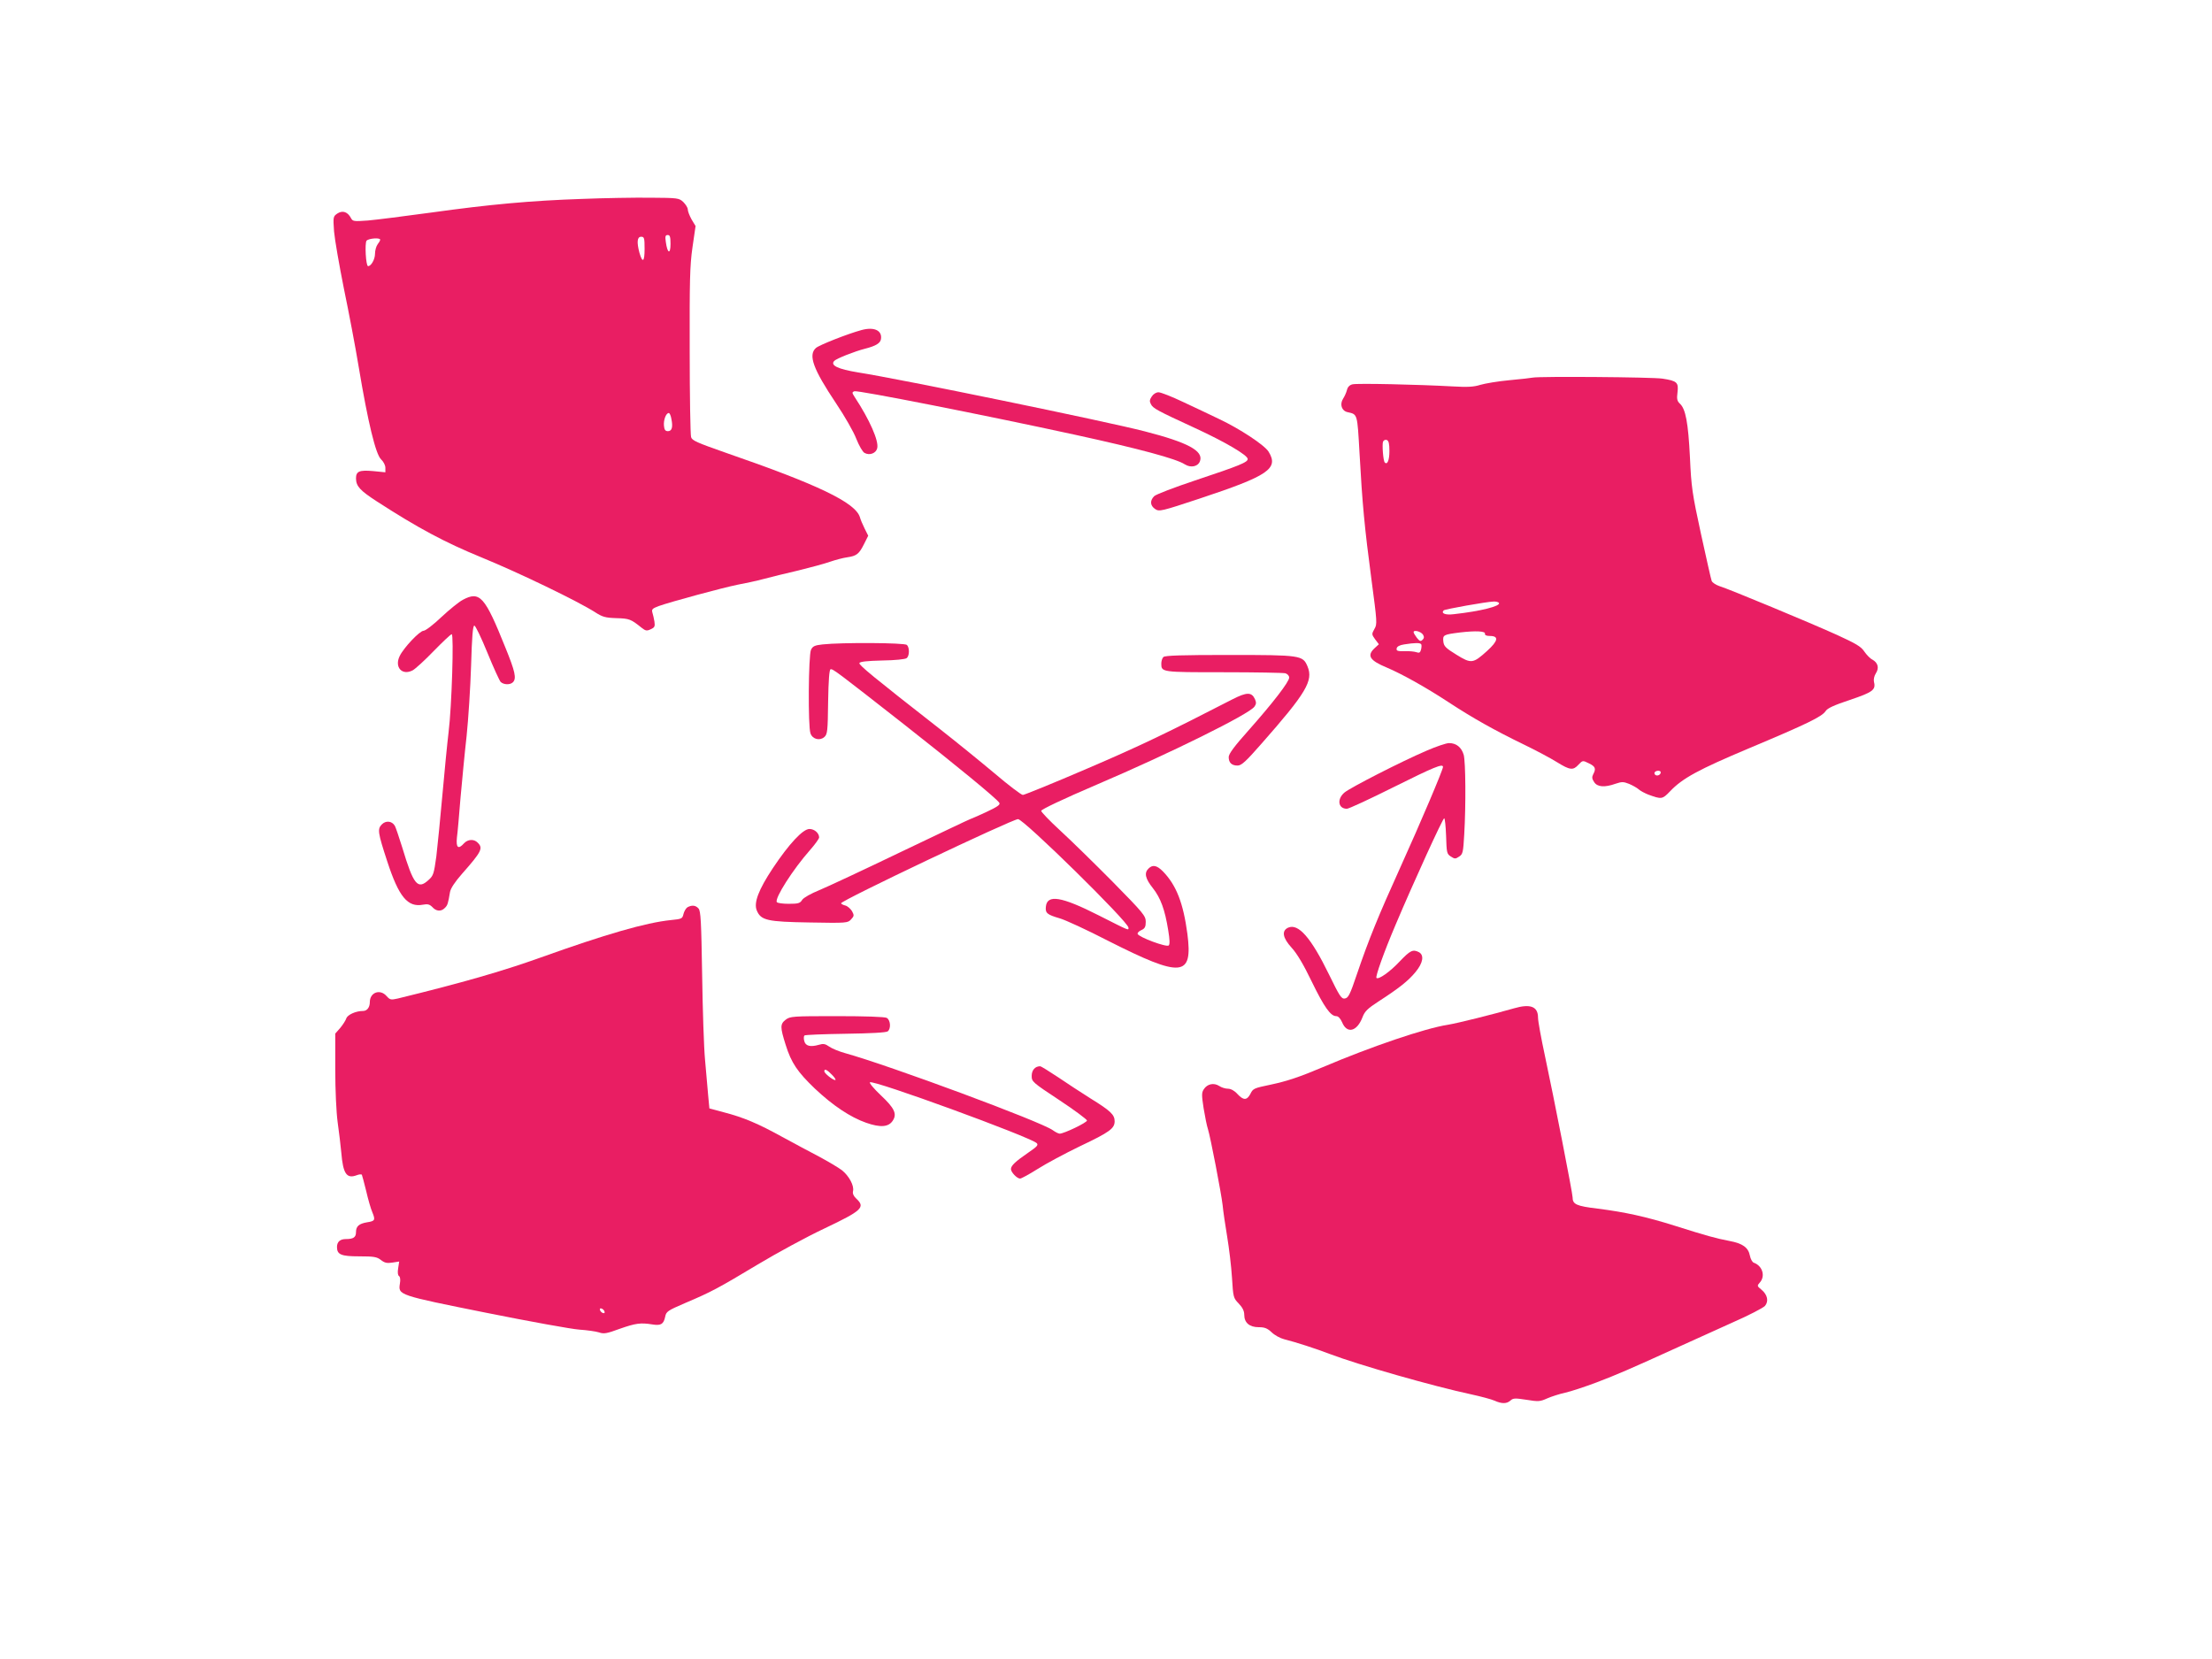
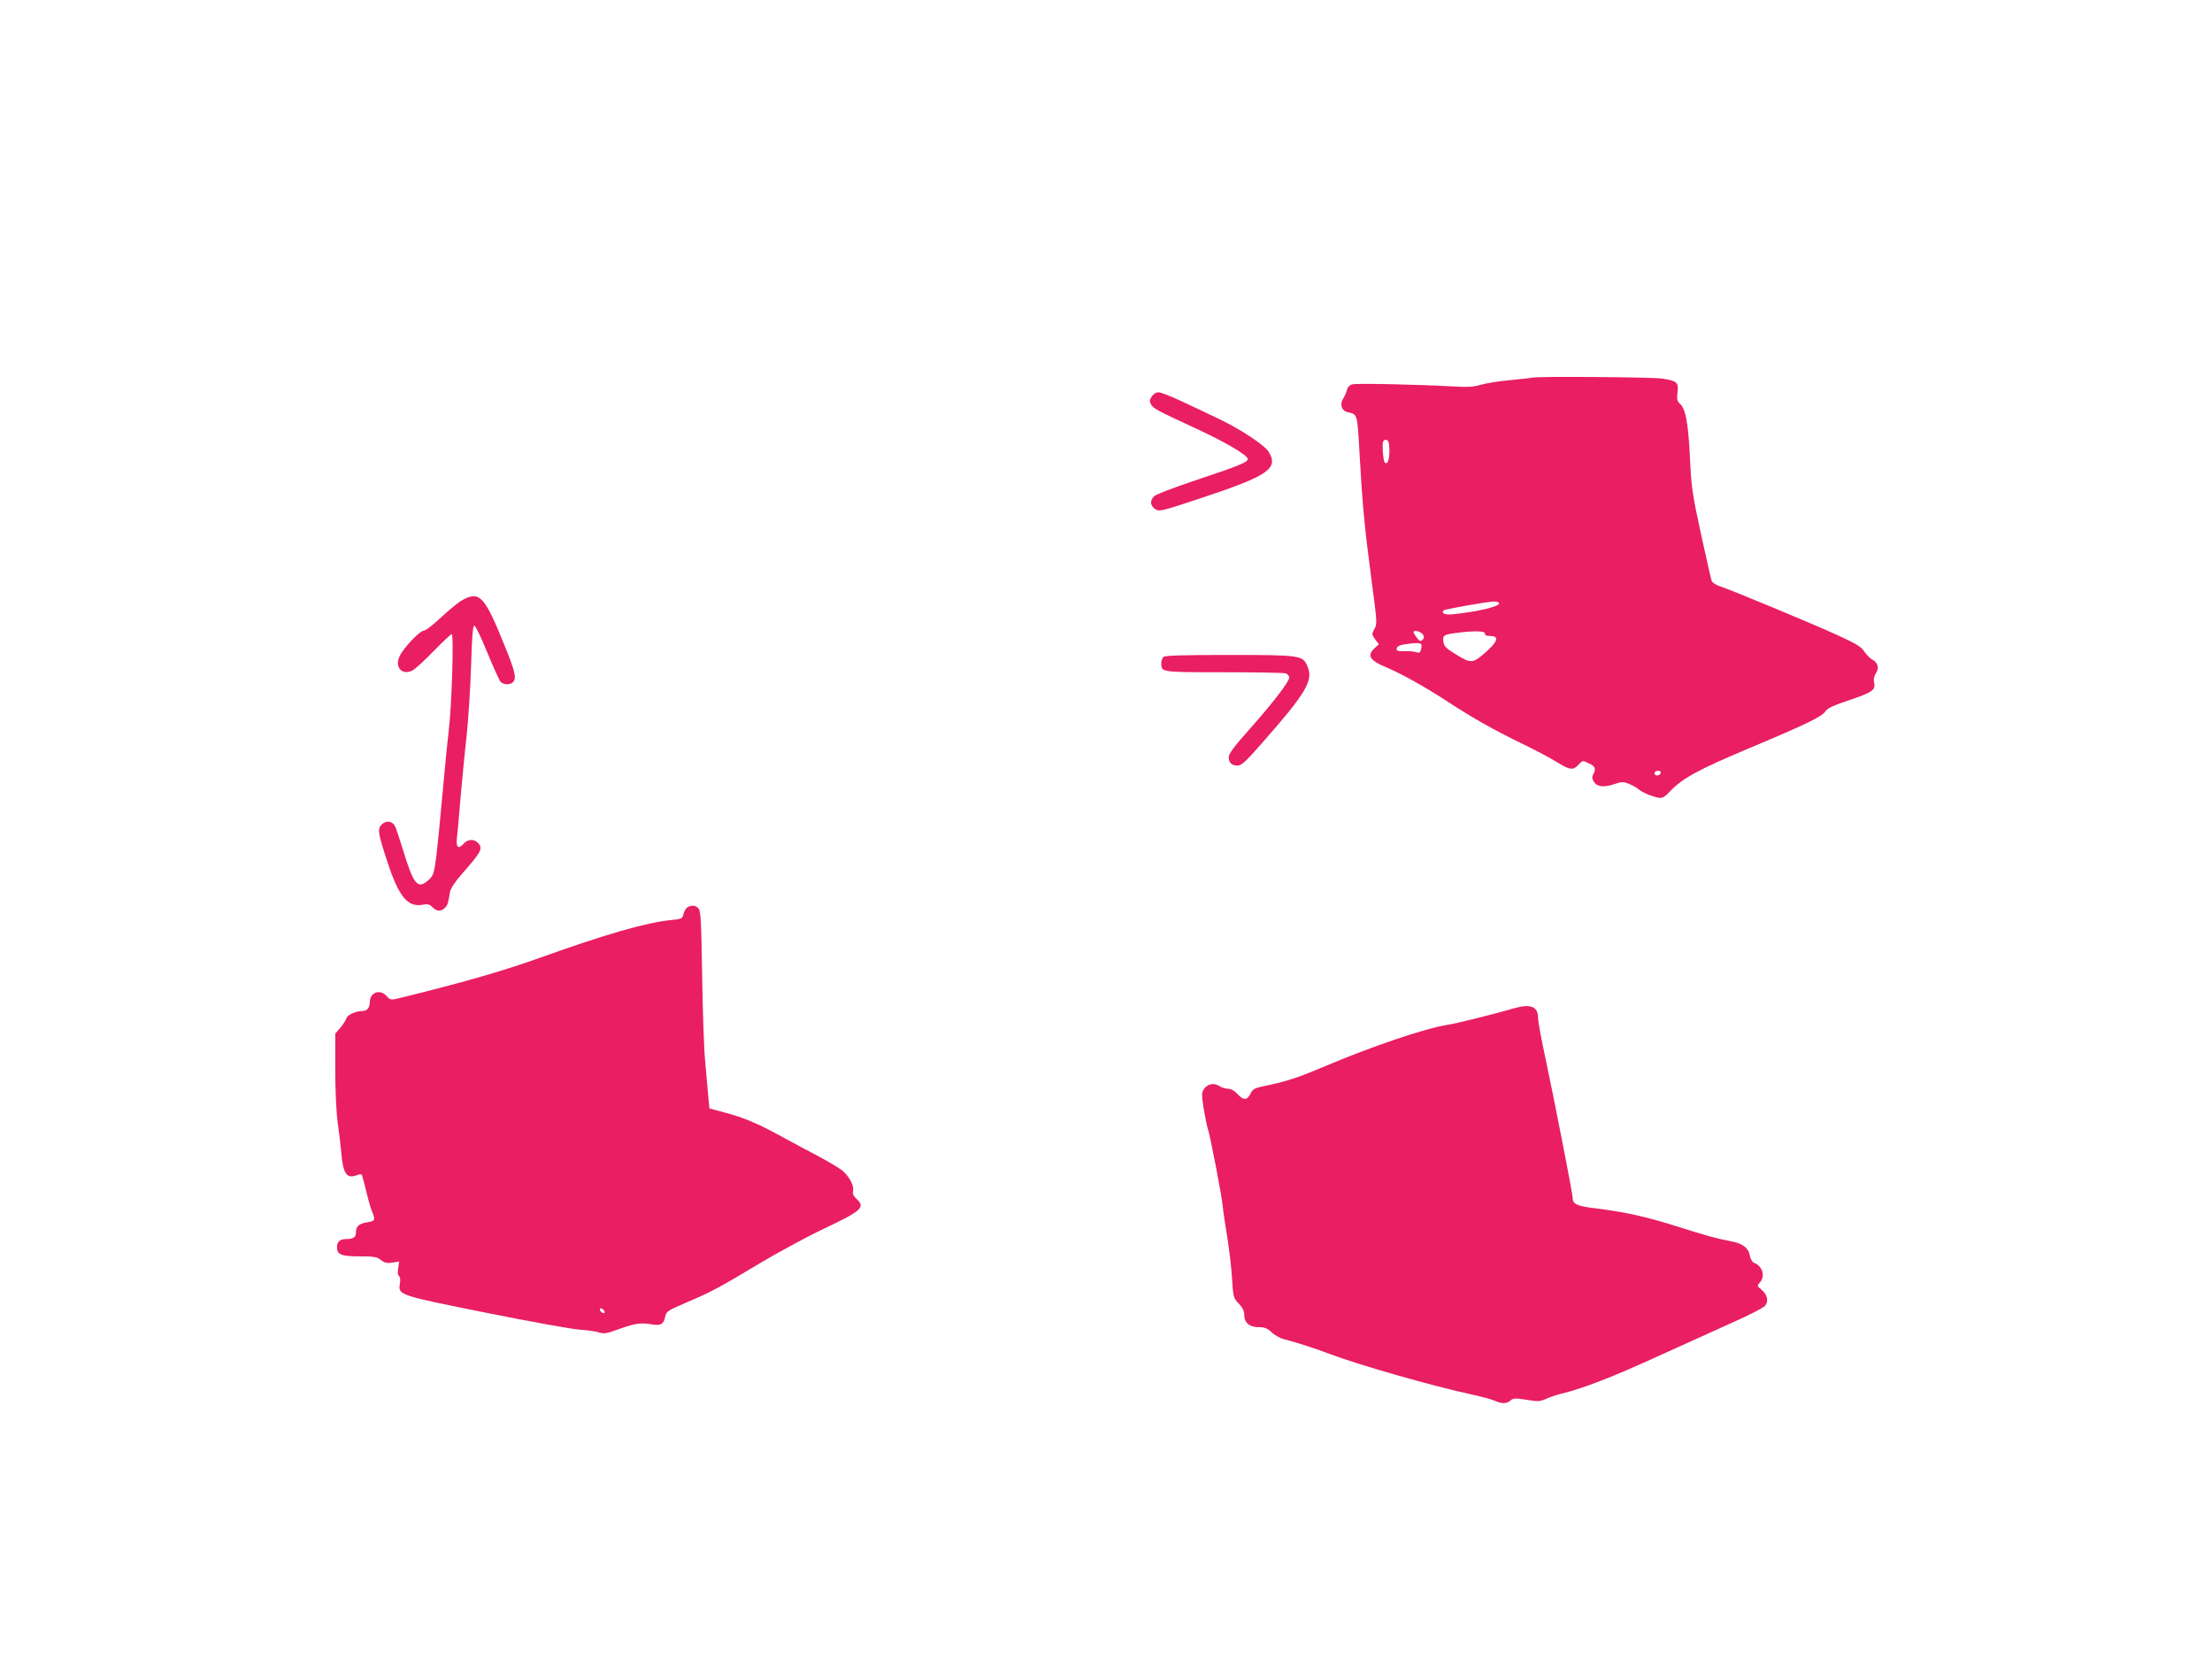
<svg xmlns="http://www.w3.org/2000/svg" version="1.0" width="1280pt" height="960pt" viewBox="0 0 1280 960" preserveAspectRatio="xMidYMid meet">
  <g transform="translate(0,960) scale(0.1,-0.1)" fill="#e91e63" stroke="none">
-     <path d="M3370 8449 c-300 -10 -537 -32 -875 -79 -154 -21 -319 -42 -366 -46 -82 -6 -88 -5 -98 14 -19 36 -48 46 -78 27 -25 -17 -26 -19 -20 -104 4 -47 30 -196 57 -331 28 -135 67 -339 86 -455 53 -318 98 -504 129 -533 14 -13 25 -34 25 -49 l0 -26 -71 7 c-80 7 -99 -1 -99 -43 1 -45 23 -69 120 -132 238 -154 393 -237 605 -324 220 -90 561 -255 659 -318 42 -27 59 -32 123 -34 75 -2 84 -6 145 -55 24 -19 31 -20 54 -9 22 10 25 16 21 44 -3 17 -8 41 -12 53 -5 18 0 23 37 37 70 25 370 106 454 123 44 8 113 23 154 34 41 11 131 33 200 49 69 17 151 39 182 50 32 11 77 23 100 26 55 8 69 19 98 77 l24 48 -21 42 c-12 24 -24 53 -27 65 -26 85 -243 189 -776 373 -168 59 -196 71 -201 91 -4 13 -8 238 -8 499 -1 403 1 494 16 598 l18 124 -23 38 c-12 22 -22 47 -22 58 0 10 -12 29 -26 43 -25 23 -30 24 -192 25 -92 1 -268 -2 -392 -7z m510 -261 c0 -62 -18 -55 -27 11 -5 33 -3 41 11 41 13 0 16 -11 16 -52z m-150 -29 c0 -75 -12 -84 -30 -21 -16 61 -13 92 10 92 18 0 20 -7 20 -71z m-1530 54 c0 -5 -7 -17 -15 -27 -8 -11 -15 -35 -15 -55 0 -31 -22 -71 -40 -71 -13 0 -20 132 -9 147 12 14 79 19 79 6z m1685 -1037 c10 -48 3 -71 -20 -71 -15 0 -21 8 -23 32 -3 33 12 73 28 73 5 0 12 -15 15 -34z" />
-     <path d="M4985 7690 c-78 -21 -246 -87 -264 -104 -45 -41 -16 -121 117 -320 49 -73 102 -165 117 -205 16 -40 37 -77 48 -82 29 -16 66 -2 73 27 11 42 -45 167 -130 296 -16 25 -17 28 -2 34 19 7 755 -138 1278 -252 371 -81 586 -139 634 -171 35 -22 77 -13 88 19 21 59 -71 108 -320 172 -224 58 -1416 303 -1659 341 -116 19 -163 41 -137 67 14 14 118 55 177 70 63 16 90 32 93 57 7 49 -40 71 -113 51z" />
+     <path d="M4985 7690 z" />
    <path d="M8870 7415 c-8 -2 -69 -9 -135 -15 -66 -6 -142 -19 -169 -27 -38 -12 -73 -14 -160 -9 -198 11 -554 19 -580 12 -17 -4 -28 -16 -32 -34 -4 -15 -14 -37 -22 -49 -21 -33 -8 -71 26 -78 58 -13 56 -7 69 -236 16 -292 29 -431 69 -732 33 -248 34 -259 17 -287 -16 -29 -16 -31 4 -59 l22 -29 -25 -23 c-46 -43 -28 -71 71 -112 87 -37 224 -113 355 -199 145 -95 267 -163 433 -244 73 -35 161 -82 196 -104 76 -47 94 -49 125 -15 24 25 24 26 60 8 38 -18 43 -31 25 -64 -8 -16 -7 -26 6 -45 18 -28 60 -32 124 -9 36 12 45 12 78 -1 21 -9 46 -23 56 -32 10 -9 35 -22 55 -30 77 -28 81 -28 126 19 72 76 165 126 457 249 336 141 422 183 443 215 11 17 48 34 141 65 131 44 151 58 139 104 -3 15 1 34 11 50 20 31 12 61 -20 79 -13 6 -34 28 -47 47 -19 29 -49 46 -158 96 -152 69 -626 266 -682 283 -20 7 -39 20 -43 29 -4 9 -31 132 -62 272 -51 235 -56 270 -64 445 -10 199 -25 279 -58 309 -16 15 -19 27 -14 65 7 58 -2 67 -87 80 -57 9 -708 14 -750 6z m-830 -425 c0 -53 -12 -82 -27 -66 -9 9 -16 103 -10 120 4 9 13 13 22 10 11 -5 15 -21 15 -64z m634 -879 c11 -18 -106 -48 -261 -65 -48 -6 -76 4 -59 22 7 7 248 50 288 51 15 1 29 -3 32 -8z m-440 -183 c8 -13 7 -21 -2 -30 -11 -11 -17 -9 -33 11 -10 13 -19 28 -19 33 0 15 42 4 54 -14z m359 5 c-2 -8 8 -13 27 -13 55 0 50 -28 -15 -87 -81 -73 -91 -75 -178 -21 -62 38 -72 49 -75 76 -4 38 1 40 95 52 93 11 149 8 146 -7z m-369 -61 c3 -5 2 -19 -1 -31 -5 -18 -10 -21 -27 -15 -11 4 -43 7 -69 6 -40 -1 -48 2 -45 16 2 11 17 19 43 23 62 10 93 10 99 1z m1386 -741 c0 -14 -18 -23 -30 -16 -6 4 -8 11 -5 16 8 12 35 12 35 0z" />
    <path d="M6665 7306 c-13 -19 -14 -29 -5 -45 12 -24 36 -37 253 -137 176 -81 307 -158 307 -180 0 -19 -43 -37 -304 -124 -120 -40 -227 -81 -237 -91 -26 -26 -24 -55 6 -75 23 -15 34 -13 257 61 398 132 459 173 399 271 -23 38 -167 133 -286 189 -49 24 -143 68 -209 99 -65 31 -129 56 -142 56 -14 0 -30 -10 -39 -24z" />
    <path d="M2678 6129 c-21 -11 -76 -55 -123 -99 -46 -44 -93 -80 -104 -80 -22 0 -115 -98 -138 -146 -32 -65 14 -115 75 -83 15 8 70 58 122 112 52 53 98 97 104 97 13 0 0 -421 -18 -565 -8 -66 -24 -230 -36 -365 -12 -135 -28 -294 -35 -355 -14 -101 -17 -112 -45 -137 -63 -58 -87 -29 -152 187 -19 61 -38 117 -43 126 -17 29 -52 32 -75 9 -27 -27 -24 -47 31 -215 67 -205 118 -267 207 -250 27 5 38 2 54 -14 22 -25 51 -27 72 -5 16 15 19 26 30 92 4 22 28 58 69 105 114 129 124 149 91 181 -21 22 -57 20 -79 -4 -33 -37 -47 -26 -41 33 4 28 13 133 21 232 9 99 24 259 35 355 10 96 22 280 26 408 5 170 10 232 19 232 6 0 40 -70 75 -156 35 -86 70 -162 77 -170 18 -17 55 -18 71 -2 22 22 13 62 -44 202 -118 294 -147 328 -246 275z" />
-     <path d="M4760 5871 c-45 -5 -57 -10 -67 -31 -15 -31 -18 -445 -3 -484 12 -34 54 -44 80 -21 18 16 20 34 22 203 2 127 7 187 14 189 13 4 35 -13 427 -320 299 -235 538 -431 550 -453 6 -11 -12 -23 -78 -54 -48 -22 -89 -40 -91 -40 -3 0 -181 -85 -397 -188 -216 -104 -430 -204 -476 -223 -49 -20 -90 -43 -99 -56 -12 -20 -23 -23 -78 -23 -34 0 -65 4 -69 10 -13 22 93 189 194 303 28 32 51 64 51 71 0 25 -27 49 -56 49 -38 0 -118 -86 -212 -227 -83 -125 -111 -200 -93 -244 24 -58 60 -66 306 -70 215 -4 221 -3 240 18 18 19 18 24 5 48 -9 14 -26 29 -38 32 -13 3 -24 9 -25 13 -3 15 991 487 1024 487 33 0 639 -595 639 -628 0 -17 10 -21 -172 71 -217 110 -299 123 -306 50 -4 -37 8 -46 80 -67 32 -9 158 -67 280 -130 427 -216 491 -210 459 40 -24 179 -64 282 -142 362 -35 35 -59 40 -83 16 -26 -25 -19 -58 25 -113 45 -57 70 -125 89 -244 9 -54 10 -81 3 -88 -12 -12 -174 48 -180 67 -2 6 8 16 22 22 20 9 25 19 25 48 0 34 -13 50 -192 232 -106 107 -242 240 -303 296 -60 55 -110 107 -110 114 0 8 128 69 320 151 426 182 883 408 914 452 11 15 11 25 3 43 -19 42 -47 42 -131 -1 -373 -192 -533 -269 -841 -401 -195 -84 -363 -152 -371 -152 -9 0 -83 56 -164 125 -81 68 -224 184 -317 257 -384 300 -469 370 -465 381 2 8 43 13 132 15 74 1 134 7 142 14 16 13 17 60 1 76 -13 13 -377 15 -488 3z" />
    <path d="M6732 5798 c-7 -7 -12 -24 -12 -38 0 -50 1 -50 360 -50 184 0 345 -3 358 -6 12 -4 22 -14 22 -25 0 -24 -93 -145 -234 -304 -83 -93 -116 -137 -116 -156 0 -32 17 -49 51 -49 23 0 48 23 140 128 257 292 300 363 265 446 -27 64 -38 66 -454 66 -273 0 -371 -3 -380 -12z" />
-     <path d="M8255 5256 c-147 -63 -440 -213 -475 -242 -45 -38 -37 -94 14 -94 11 0 132 56 270 125 235 117 286 138 286 117 0 -17 -130 -323 -245 -577 -130 -287 -185 -422 -254 -625 -39 -116 -49 -135 -69 -138 -20 -3 -30 13 -92 140 -104 213 -177 296 -236 270 -39 -18 -32 -59 20 -116 30 -32 70 -99 116 -195 73 -150 110 -201 142 -201 12 0 24 -13 34 -35 28 -69 86 -55 118 28 13 35 30 51 93 92 119 77 172 119 214 170 44 53 51 98 20 115 -35 18 -50 11 -111 -53 -57 -61 -123 -107 -135 -96 -7 8 44 151 110 306 107 253 274 618 282 618 4 0 9 -46 11 -102 3 -97 4 -104 27 -119 23 -15 27 -15 48 -1 22 14 24 25 30 129 10 171 8 418 -3 460 -13 44 -43 68 -85 68 -16 0 -75 -20 -130 -44z" />
    <path d="M3978 4350 c-9 -6 -19 -23 -23 -39 -6 -27 -10 -29 -72 -35 -147 -15 -378 -82 -755 -217 -224 -80 -450 -145 -826 -237 -40 -9 -45 -8 -65 14 -37 43 -97 22 -97 -35 0 -30 -16 -51 -39 -51 -42 0 -90 -22 -97 -43 -4 -12 -20 -37 -35 -55 l-29 -33 0 -207 c0 -121 6 -249 14 -307 8 -55 17 -134 21 -175 10 -122 31 -152 88 -131 15 6 28 7 31 3 2 -4 13 -46 25 -94 11 -48 27 -104 36 -124 18 -44 15 -50 -31 -57 -47 -8 -64 -23 -64 -57 0 -30 -15 -40 -59 -40 -33 0 -51 -16 -51 -46 0 -44 24 -54 129 -54 85 0 102 -3 125 -21 22 -17 35 -20 67 -15 l39 6 -6 -39 c-4 -24 -2 -41 5 -45 7 -5 9 -22 5 -44 -10 -66 -11 -66 497 -168 254 -51 497 -95 541 -98 44 -3 95 -10 114 -16 28 -10 45 -7 121 21 91 32 120 36 188 25 49 -8 65 1 74 44 6 31 14 36 116 80 151 64 190 85 420 223 110 66 283 160 385 208 219 104 239 123 185 173 -16 15 -22 29 -19 43 8 31 -23 89 -65 122 -20 15 -79 50 -131 78 -52 27 -149 79 -215 115 -138 76 -222 112 -338 142 l-82 22 -7 74 c-4 41 -12 134 -18 205 -7 72 -14 294 -17 495 -5 309 -8 368 -21 383 -17 19 -38 21 -64 7z m-480 -2339 c3 -8 -1 -12 -9 -9 -7 2 -15 10 -17 17 -3 8 1 12 9 9 7 -2 15 -10 17 -17z" />
    <path d="M8760 3765 c-122 -35 -322 -85 -382 -95 -131 -20 -443 -126 -723 -245 -132 -56 -206 -81 -300 -101 -100 -21 -104 -22 -120 -55 -20 -37 -40 -37 -75 1 -17 19 -38 30 -54 30 -15 0 -38 7 -51 16 -31 20 -69 12 -89 -19 -13 -20 -13 -33 -1 -111 8 -49 19 -103 25 -120 14 -44 77 -370 85 -441 3 -33 15 -114 26 -180 11 -66 24 -173 28 -238 7 -114 8 -118 39 -150 22 -23 32 -43 32 -65 0 -46 30 -72 84 -72 34 0 49 -6 74 -29 17 -17 50 -35 74 -41 65 -16 185 -55 263 -85 166 -63 596 -186 820 -234 55 -12 115 -28 133 -36 42 -19 71 -19 93 1 15 14 27 14 92 4 68 -11 78 -11 120 8 25 11 72 26 104 33 32 7 114 34 183 60 120 46 181 72 480 208 74 34 212 96 305 138 94 41 178 85 188 96 23 27 15 65 -20 94 -26 21 -26 23 -10 41 34 37 16 97 -34 115 -9 3 -19 21 -23 41 -9 47 -42 71 -118 85 -79 15 -136 31 -313 87 -171 54 -292 80 -449 100 -125 15 -146 25 -146 66 0 23 -108 575 -160 818 -22 102 -40 201 -40 221 0 65 -44 82 -140 54z" />
-     <path d="M4546 3699 c-32 -25 -32 -43 0 -144 33 -106 69 -158 169 -254 105 -99 206 -166 297 -198 83 -29 130 -25 154 12 26 39 10 73 -69 147 -39 37 -68 71 -63 75 16 17 925 -315 965 -352 11 -11 2 -20 -49 -55 -74 -51 -100 -75 -100 -95 0 -18 35 -55 53 -55 7 0 53 25 102 56 49 31 159 90 244 131 173 82 201 103 201 145 0 38 -25 61 -140 132 -52 33 -137 88 -188 123 -51 34 -98 63 -103 63 -29 0 -49 -22 -49 -56 0 -33 4 -37 160 -140 88 -58 160 -112 160 -118 0 -12 -133 -76 -158 -76 -7 0 -25 9 -40 20 -67 49 -943 374 -1202 446 -36 10 -77 27 -92 38 -23 16 -34 18 -60 10 -49 -14 -77 -7 -84 22 -4 14 -3 28 1 32 3 4 111 8 238 10 145 2 236 7 244 14 20 16 16 66 -6 78 -12 6 -122 10 -289 10 -257 0 -270 -1 -296 -21z m269 -319 c16 -16 24 -30 18 -30 -14 0 -63 39 -63 51 0 17 16 9 45 -21z" />
  </g>
</svg>